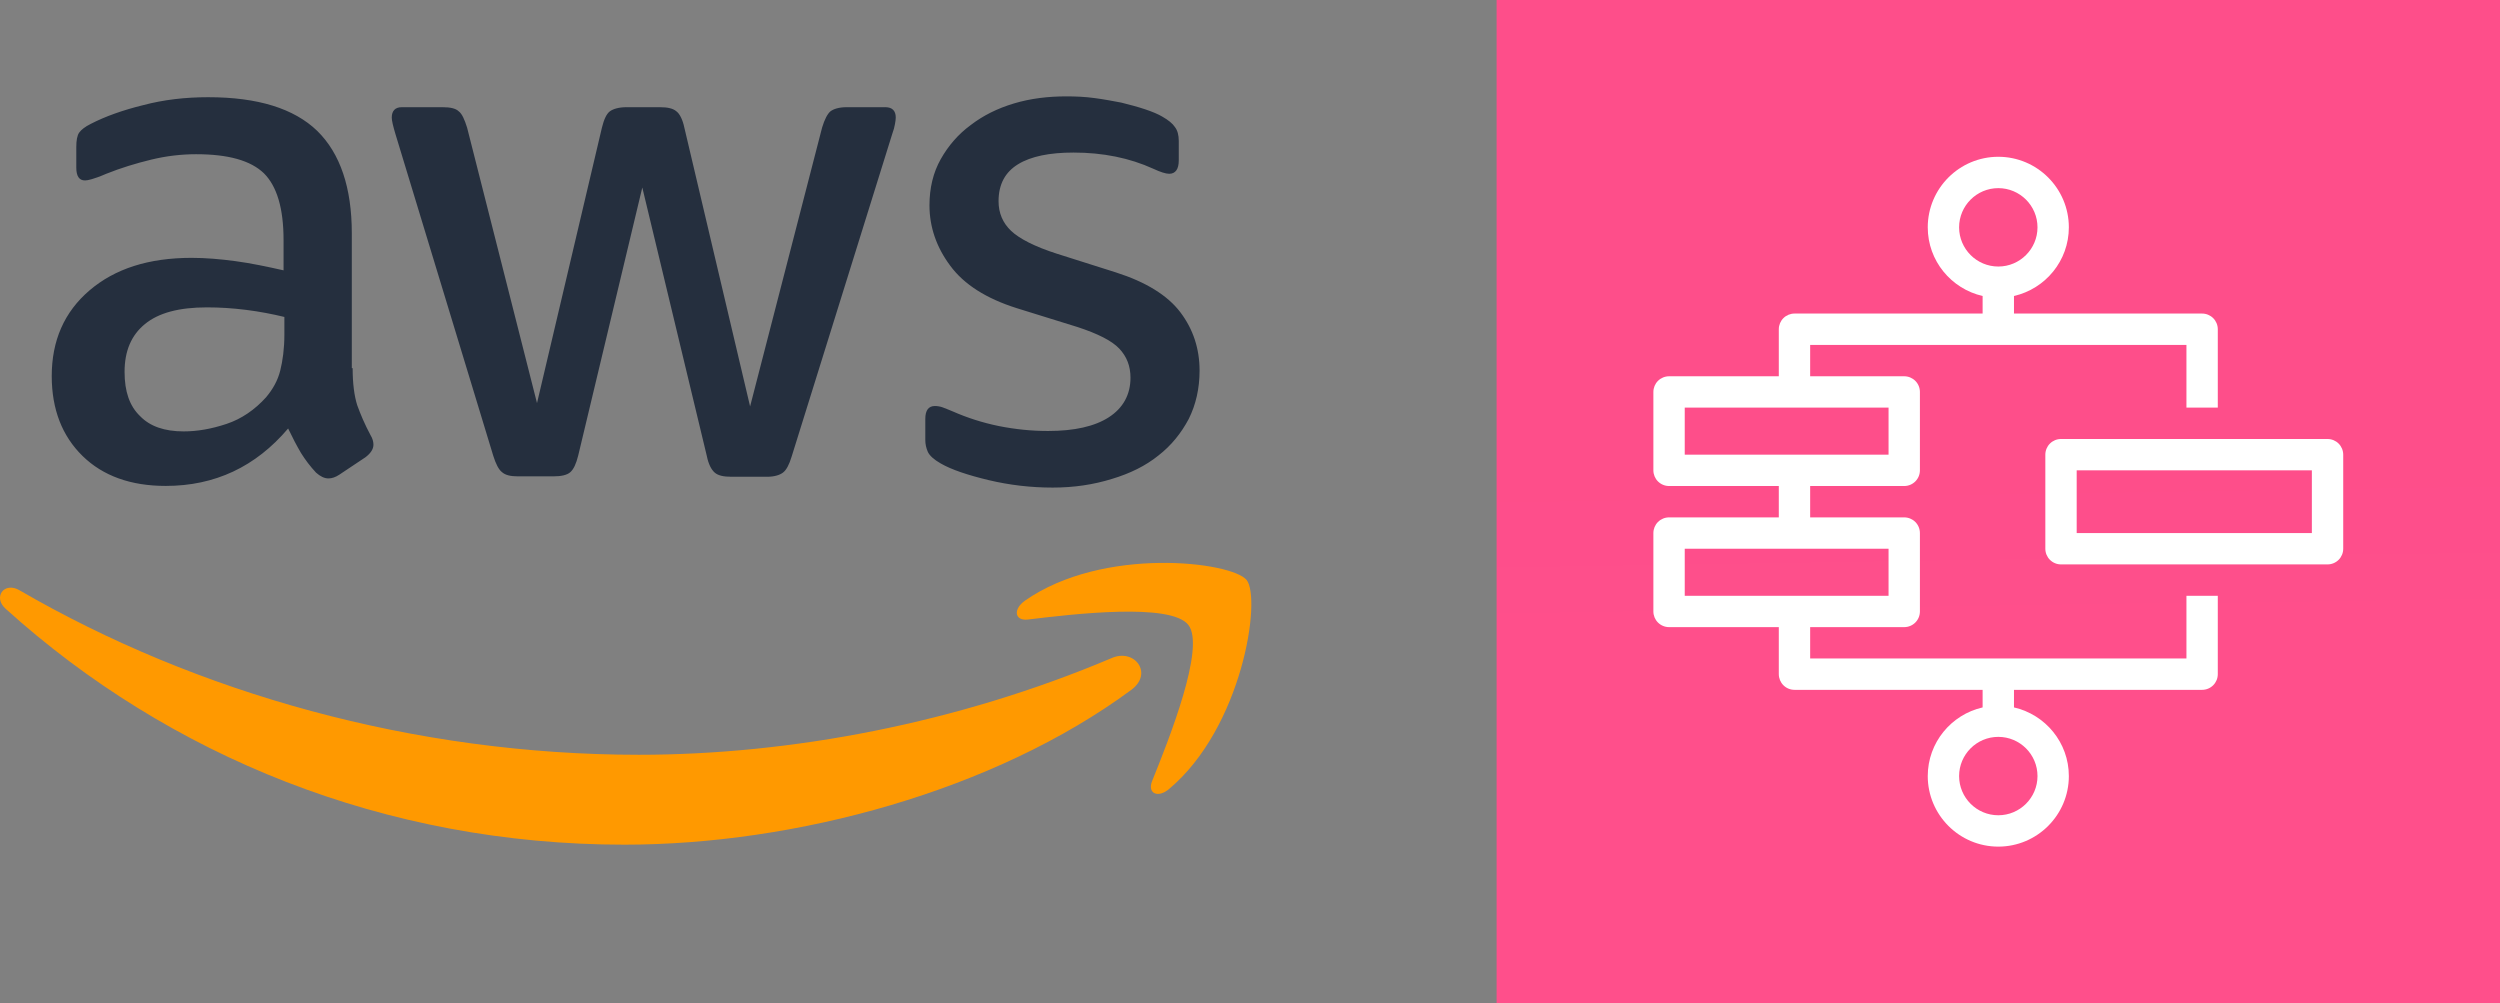
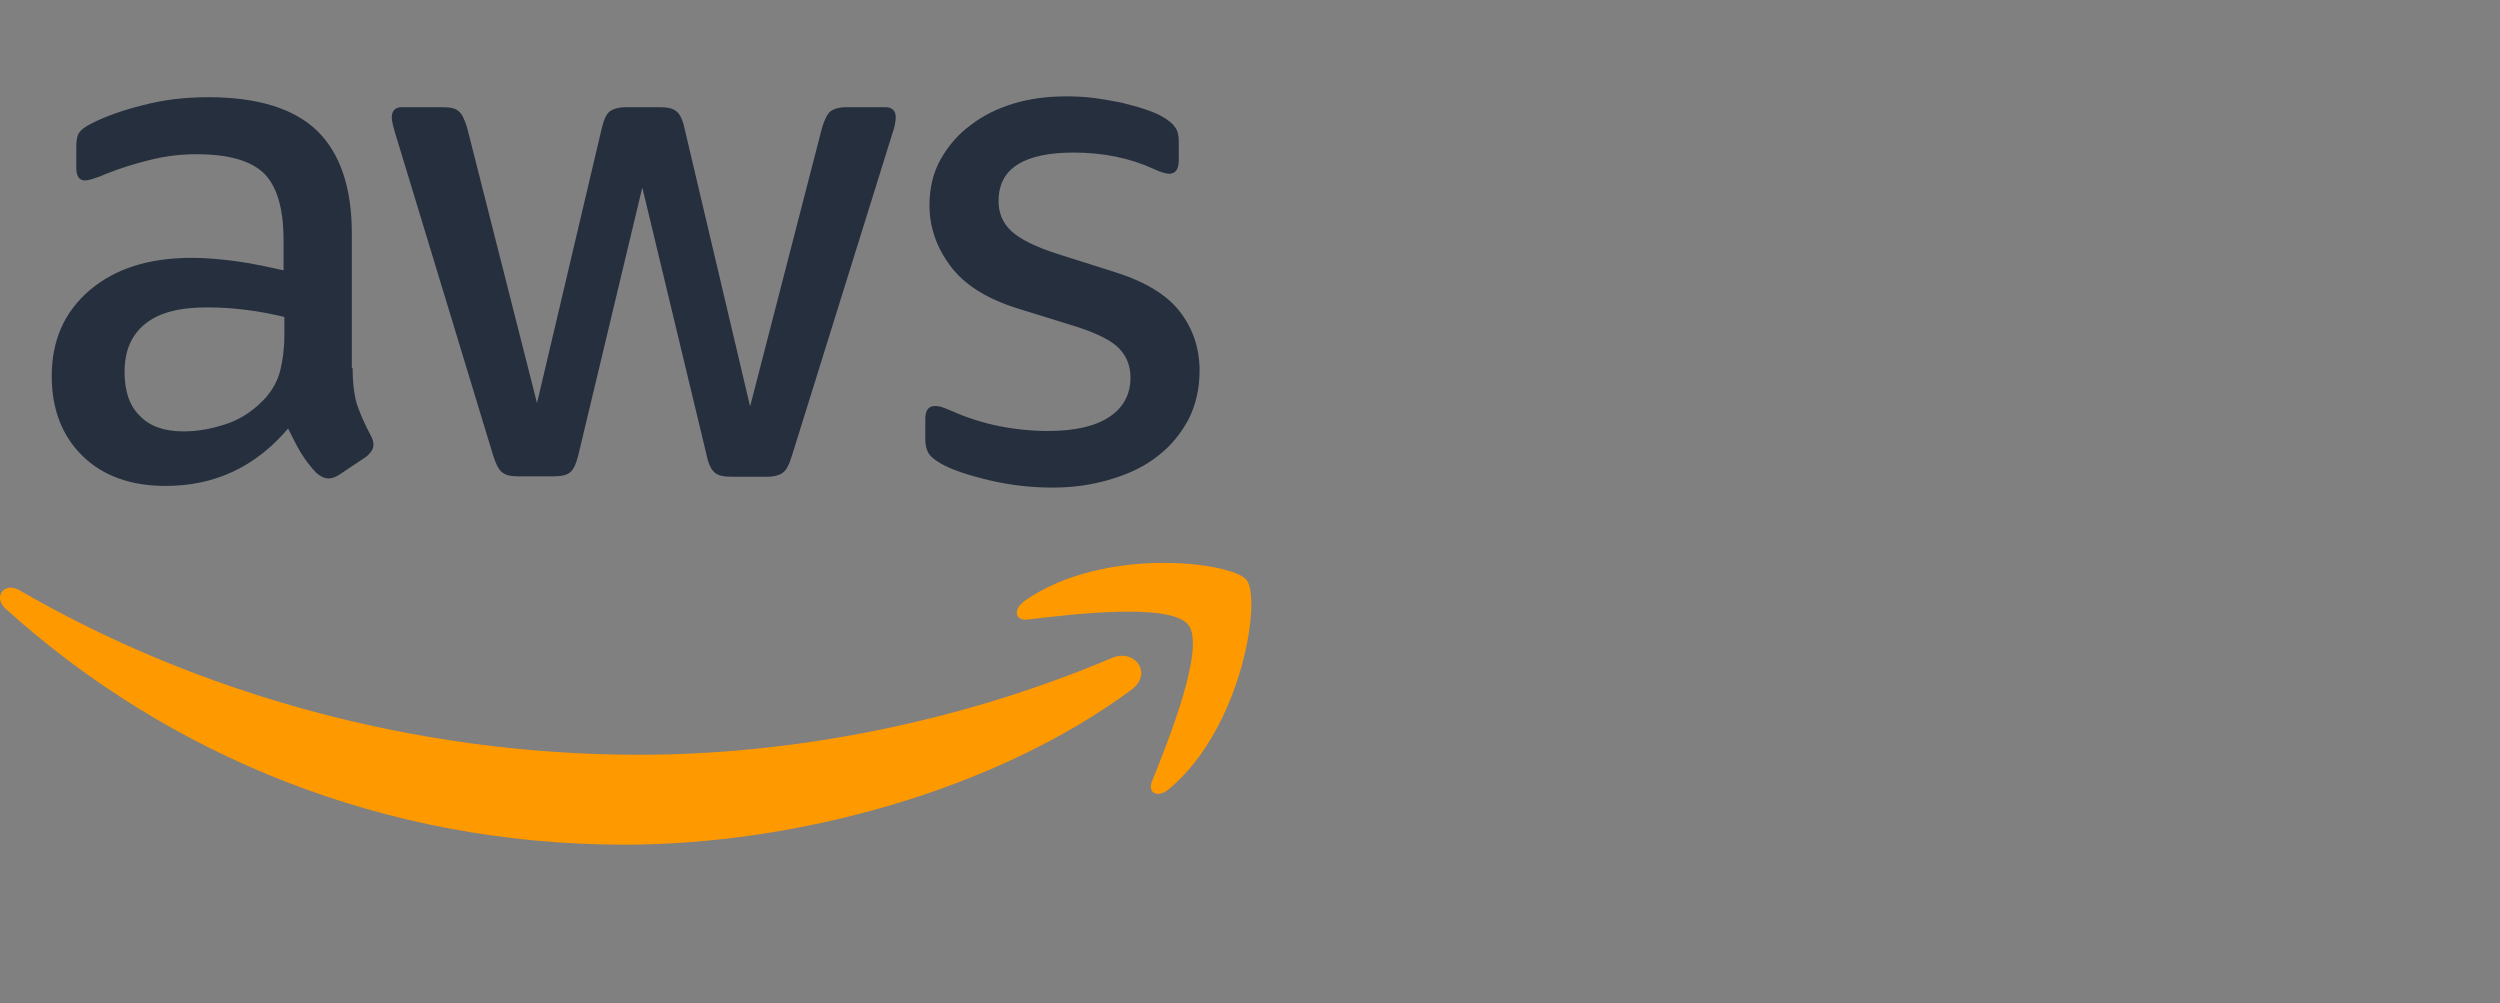
<svg xmlns="http://www.w3.org/2000/svg" width="441" height="177" viewBox="0 0 441 177" fill="none">
  <rect x="0" y="0" width="441" height="177" fill="#808080" stroke="none" />
  <g clip-path="url(#clip0_2019_162)">
    <path fill-rule="evenodd" clip-rule="evenodd" d="M264 177H441V0H264V177Z" fill="url(#paint0_linear_2019_162)" />
-     <path fill-rule="evenodd" clip-rule="evenodd" d="M366.328 82.969H407.812V94.031H366.328V82.969ZM410.578 99.562H363.562C362.829 99.562 362.126 99.271 361.607 98.752C361.088 98.234 360.797 97.53 360.797 96.797V80.203C360.797 79.47 361.088 78.766 361.607 78.248C362.126 77.729 362.829 77.438 363.562 77.438H410.578C411.312 77.438 412.015 77.729 412.534 78.248C413.052 78.766 413.344 79.47 413.344 80.203V96.797C413.344 97.53 413.052 98.234 412.534 98.752C412.015 99.271 411.312 99.562 410.578 99.562ZM359.414 40.102C359.414 36.291 356.314 33.188 352.5 33.188C348.686 33.188 345.586 36.291 345.586 40.102C345.586 43.913 348.686 47.016 352.5 47.016C356.314 47.016 359.414 43.913 359.414 40.102ZM297.188 71.906V80.203H333.141V71.906H313.781H297.188ZM297.188 96.797V105.094H333.141V96.797H297.188ZM345.586 136.898C345.586 140.709 348.686 143.812 352.5 143.812C356.314 143.812 359.414 140.709 359.414 136.898C359.414 133.087 356.314 129.984 352.5 129.984C348.686 129.984 345.586 133.087 345.586 136.898ZM385.688 60.844H319.312V66.375H335.906C336.64 66.375 337.343 66.666 337.862 67.185C338.38 67.704 338.672 68.407 338.672 69.141V82.969C338.672 83.702 338.38 84.406 337.862 84.924C337.343 85.443 336.64 85.734 335.906 85.734H319.312V91.266H335.906C336.64 91.266 337.343 91.557 337.862 92.076C338.38 92.594 338.672 93.298 338.672 94.031V107.859C338.672 108.593 338.38 109.296 337.862 109.815C337.343 110.334 336.64 110.625 335.906 110.625H319.312V116.156H385.688V105.094H391.219V118.922C391.219 119.655 390.927 120.359 390.409 120.877C389.89 121.396 389.187 121.688 388.453 121.688H355.266V124.788C360.797 126.052 364.945 130.988 364.945 136.898C364.945 143.76 359.362 149.344 352.5 149.344C345.638 149.344 340.055 143.76 340.055 136.898C340.055 130.988 344.203 126.052 349.734 124.788V121.688H316.547C315.813 121.688 315.11 121.396 314.591 120.877C314.073 120.359 313.781 119.655 313.781 118.922V110.625H294.422C293.688 110.625 292.985 110.334 292.466 109.815C291.948 109.296 291.656 108.593 291.656 107.859V94.031C291.656 93.298 291.948 92.594 292.466 92.076C292.985 91.557 293.688 91.266 294.422 91.266H313.781V85.734H294.422C293.688 85.734 292.985 85.443 292.466 84.924C291.948 84.406 291.656 83.702 291.656 82.969V69.141C291.656 68.407 291.948 67.704 292.466 67.185C292.985 66.666 293.688 66.375 294.422 66.375H313.781V58.078C313.781 57.345 314.073 56.641 314.591 56.123C315.11 55.604 315.813 55.312 316.547 55.312H349.734V52.212C344.203 50.948 340.055 46.012 340.055 40.102C340.055 33.24 345.638 27.656 352.5 27.656C359.362 27.656 364.945 33.24 364.945 40.102C364.945 46.012 360.797 50.948 355.266 52.212V55.312H388.453C389.187 55.312 389.89 55.604 390.409 56.123C390.927 56.641 391.219 57.345 391.219 58.078V71.906H385.688V60.844Z" fill="white" />
+     <path fill-rule="evenodd" clip-rule="evenodd" d="M366.328 82.969H407.812V94.031H366.328V82.969ZM410.578 99.562H363.562C362.829 99.562 362.126 99.271 361.607 98.752C361.088 98.234 360.797 97.53 360.797 96.797V80.203C360.797 79.47 361.088 78.766 361.607 78.248C362.126 77.729 362.829 77.438 363.562 77.438H410.578C411.312 77.438 412.015 77.729 412.534 78.248C413.052 78.766 413.344 79.47 413.344 80.203V96.797C413.344 97.53 413.052 98.234 412.534 98.752C412.015 99.271 411.312 99.562 410.578 99.562ZM359.414 40.102C359.414 36.291 356.314 33.188 352.5 33.188C348.686 33.188 345.586 36.291 345.586 40.102C345.586 43.913 348.686 47.016 352.5 47.016C356.314 47.016 359.414 43.913 359.414 40.102ZM297.188 71.906V80.203H333.141V71.906H313.781H297.188ZM297.188 96.797V105.094H333.141V96.797H297.188ZM345.586 136.898C345.586 140.709 348.686 143.812 352.5 143.812C356.314 143.812 359.414 140.709 359.414 136.898C359.414 133.087 356.314 129.984 352.5 129.984C348.686 129.984 345.586 133.087 345.586 136.898ZM385.688 60.844H319.312V66.375H335.906C336.64 66.375 337.343 66.666 337.862 67.185C338.38 67.704 338.672 68.407 338.672 69.141V82.969C338.672 83.702 338.38 84.406 337.862 84.924C337.343 85.443 336.64 85.734 335.906 85.734H319.312V91.266H335.906C336.64 91.266 337.343 91.557 337.862 92.076C338.38 92.594 338.672 93.298 338.672 94.031V107.859C338.672 108.593 338.38 109.296 337.862 109.815C337.343 110.334 336.64 110.625 335.906 110.625H319.312V116.156H385.688V105.094H391.219V118.922C391.219 119.655 390.927 120.359 390.409 120.877C389.89 121.396 389.187 121.688 388.453 121.688H355.266V124.788C360.797 126.052 364.945 130.988 364.945 136.898C364.945 143.76 359.362 149.344 352.5 149.344C345.638 149.344 340.055 143.76 340.055 136.898C340.055 130.988 344.203 126.052 349.734 124.788V121.688H316.547C315.813 121.688 315.11 121.396 314.591 120.877C314.073 120.359 313.781 119.655 313.781 118.922V110.625H294.422C293.688 110.625 292.985 110.334 292.466 109.815C291.948 109.296 291.656 108.593 291.656 107.859V94.031C291.656 93.298 291.948 92.594 292.466 92.076C292.985 91.557 293.688 91.266 294.422 91.266H313.781V85.734H294.422C293.688 85.734 292.985 85.443 292.466 84.924C291.948 84.406 291.656 83.702 291.656 82.969V69.141C291.656 68.407 291.948 67.704 292.466 67.185C292.985 66.666 293.688 66.375 294.422 66.375H313.781V58.078C313.781 57.345 314.073 56.641 314.591 56.123C315.11 55.604 315.813 55.312 316.547 55.312H349.734V52.212C344.203 50.948 340.055 46.012 340.055 40.102C340.055 33.24 345.638 27.656 352.5 27.656C359.362 27.656 364.945 33.24 364.945 40.102C364.945 46.012 360.797 50.948 355.266 52.212H388.453C389.187 55.312 389.89 55.604 390.409 56.123C390.927 56.641 391.219 57.345 391.219 58.078V71.906H385.688V60.844Z" fill="white" />
  </g>
  <path d="M62.205 64.94C62.205 67.656 62.499 69.859 63.013 71.474C63.6 73.089 64.335 74.851 65.362 76.76C65.729 77.347 65.876 77.934 65.876 78.448C65.876 79.182 65.436 79.917 64.481 80.651L59.856 83.734C59.195 84.175 58.535 84.395 57.947 84.395C57.213 84.395 56.479 84.028 55.745 83.367C54.717 82.266 53.836 81.091 53.102 79.917C52.368 78.668 51.634 77.274 50.826 75.585C45.1 82.339 37.905 85.716 29.242 85.716C23.075 85.716 18.157 83.954 14.559 80.43C10.962 76.907 9.126 72.208 9.126 66.335C9.126 60.095 11.329 55.029 15.807 51.211C20.285 47.394 26.232 45.485 33.794 45.485C36.29 45.485 38.859 45.705 41.576 46.072C44.292 46.439 47.082 47.027 50.019 47.687V42.328C50.019 36.749 48.844 32.858 46.568 30.582C44.219 28.306 40.254 27.205 34.601 27.205C32.032 27.205 29.389 27.498 26.673 28.159C23.956 28.82 21.313 29.627 18.744 30.655C17.569 31.169 16.688 31.463 16.174 31.61C15.66 31.756 15.293 31.83 15 31.83C13.972 31.83 13.458 31.096 13.458 29.554V25.957C13.458 24.782 13.605 23.901 13.972 23.387C14.339 22.873 15 22.359 16.027 21.845C18.597 20.524 21.68 19.423 25.278 18.542C28.875 17.587 32.693 17.147 36.73 17.147C45.467 17.147 51.854 19.129 55.965 23.093C60.003 27.058 62.059 33.078 62.059 41.154V64.94H62.205ZM32.399 76.099C34.822 76.099 37.318 75.659 39.961 74.778C42.604 73.897 44.953 72.281 46.935 70.079C48.11 68.684 48.991 67.142 49.431 65.38C49.872 63.618 50.165 61.489 50.165 58.993V55.91C48.036 55.396 45.761 54.956 43.411 54.662C41.062 54.368 38.786 54.221 36.51 54.221C31.591 54.221 27.994 55.176 25.571 57.158C23.149 59.14 21.974 61.93 21.974 65.601C21.974 69.051 22.855 71.621 24.69 73.383C26.452 75.218 29.022 76.099 32.399 76.099ZM91.351 84.028C90.03 84.028 89.149 83.808 88.561 83.294C87.974 82.853 87.46 81.825 87.02 80.43L69.767 23.681C69.327 22.212 69.106 21.258 69.106 20.744C69.106 19.57 69.694 18.909 70.868 18.909H78.063C79.458 18.909 80.412 19.129 80.926 19.643C81.514 20.083 81.954 21.111 82.394 22.506L94.728 71.107L106.181 22.506C106.548 21.038 106.989 20.083 107.576 19.643C108.163 19.202 109.191 18.909 110.512 18.909H116.386C117.781 18.909 118.735 19.129 119.322 19.643C119.91 20.083 120.423 21.111 120.717 22.506L132.317 71.694L145.017 22.506C145.458 21.038 145.972 20.083 146.486 19.643C147.073 19.202 148.027 18.909 149.349 18.909H156.177C157.351 18.909 158.012 19.496 158.012 20.744C158.012 21.111 157.938 21.478 157.865 21.919C157.792 22.359 157.645 22.947 157.351 23.754L139.658 80.504C139.218 81.972 138.704 82.927 138.116 83.367C137.529 83.808 136.575 84.101 135.327 84.101H129.013C127.618 84.101 126.664 83.881 126.076 83.367C125.489 82.853 124.975 81.899 124.682 80.43L113.302 33.078L101.996 80.357C101.629 81.825 101.189 82.78 100.601 83.294C100.014 83.808 98.986 84.028 97.665 84.028H91.351ZM185.689 86.01C181.872 86.01 178.054 85.57 174.383 84.689C170.713 83.808 167.849 82.853 165.941 81.752C164.766 81.091 163.959 80.357 163.665 79.696C163.371 79.036 163.224 78.301 163.224 77.641V73.897C163.224 72.355 163.812 71.621 164.913 71.621C165.353 71.621 165.794 71.694 166.234 71.841C166.675 71.988 167.336 72.281 168.07 72.575C170.566 73.676 173.282 74.557 176.145 75.145C179.082 75.732 181.945 76.026 184.882 76.026C189.507 76.026 193.104 75.218 195.6 73.603C198.096 71.988 199.418 69.638 199.418 66.629C199.418 64.573 198.757 62.884 197.436 61.489C196.114 60.095 193.618 58.846 190.021 57.672L179.376 54.368C174.016 52.68 170.052 50.184 167.629 46.88C165.207 43.65 163.959 40.052 163.959 36.235C163.959 33.151 164.619 30.435 165.941 28.086C167.262 25.736 169.024 23.681 171.227 22.066C173.429 20.377 175.925 19.129 178.862 18.248C181.798 17.367 184.882 17 188.112 17C189.727 17 191.416 17.073 193.031 17.294C194.719 17.514 196.261 17.808 197.803 18.101C199.271 18.468 200.666 18.835 201.987 19.276C203.309 19.716 204.337 20.157 205.071 20.597C206.099 21.185 206.833 21.772 207.273 22.433C207.714 23.02 207.934 23.828 207.934 24.855V28.306C207.934 29.848 207.347 30.655 206.245 30.655C205.658 30.655 204.704 30.361 203.456 29.774C199.271 27.865 194.573 26.911 189.36 26.911C185.175 26.911 181.872 27.572 179.596 28.967C177.32 30.361 176.145 32.49 176.145 35.501C176.145 37.556 176.88 39.318 178.348 40.713C179.816 42.108 182.532 43.503 186.423 44.751L196.848 48.054C202.134 49.743 205.952 52.092 208.228 55.102C210.504 58.112 211.605 61.563 211.605 65.38C211.605 68.537 210.944 71.4 209.696 73.897C208.375 76.393 206.613 78.595 204.337 80.357C202.061 82.192 199.344 83.514 196.188 84.468C192.884 85.496 189.433 86.01 185.689 86.01Z" fill="#252F3E" />
  <path fill-rule="evenodd" clip-rule="evenodd" d="M199.565 121.69C175.412 139.53 140.319 149 110.146 149C67.859 149 29.756 133.363 0.978 107.374C-1.298 105.318 0.758 102.528 3.474 104.144C34.602 122.204 72.998 133.143 112.715 133.143C139.512 133.143 168.951 127.563 196.041 116.11C200.079 114.275 203.53 118.753 199.565 121.69Z" fill="#FF9900" />
  <path fill-rule="evenodd" clip-rule="evenodd" d="M209.623 110.237C206.54 106.272 189.214 108.328 181.358 109.282C179.009 109.576 178.642 107.52 180.771 105.979C194.573 96.288 217.258 99.078 219.901 102.308C222.544 105.612 219.167 128.297 206.246 139.162C204.264 140.851 202.355 139.97 203.236 137.767C206.172 130.499 212.706 114.128 209.623 110.237Z" fill="#FF9900" />
  <defs>
    <linearGradient id="paint0_linear_2019_162" x1="264" y1="-11151" x2="441" y2="177" gradientUnits="userSpaceOnUse">
      <stop stop-color="#B0084D" />
      <stop offset="1" stop-color="#FF4F8B" />
    </linearGradient>
    <clipPath id="clip0_2019_162">
-       <rect width="177" height="177" fill="white" transform="matrix(1 0 0 -1 264 177)" />
-     </clipPath>
+       </clipPath>
  </defs>
</svg>